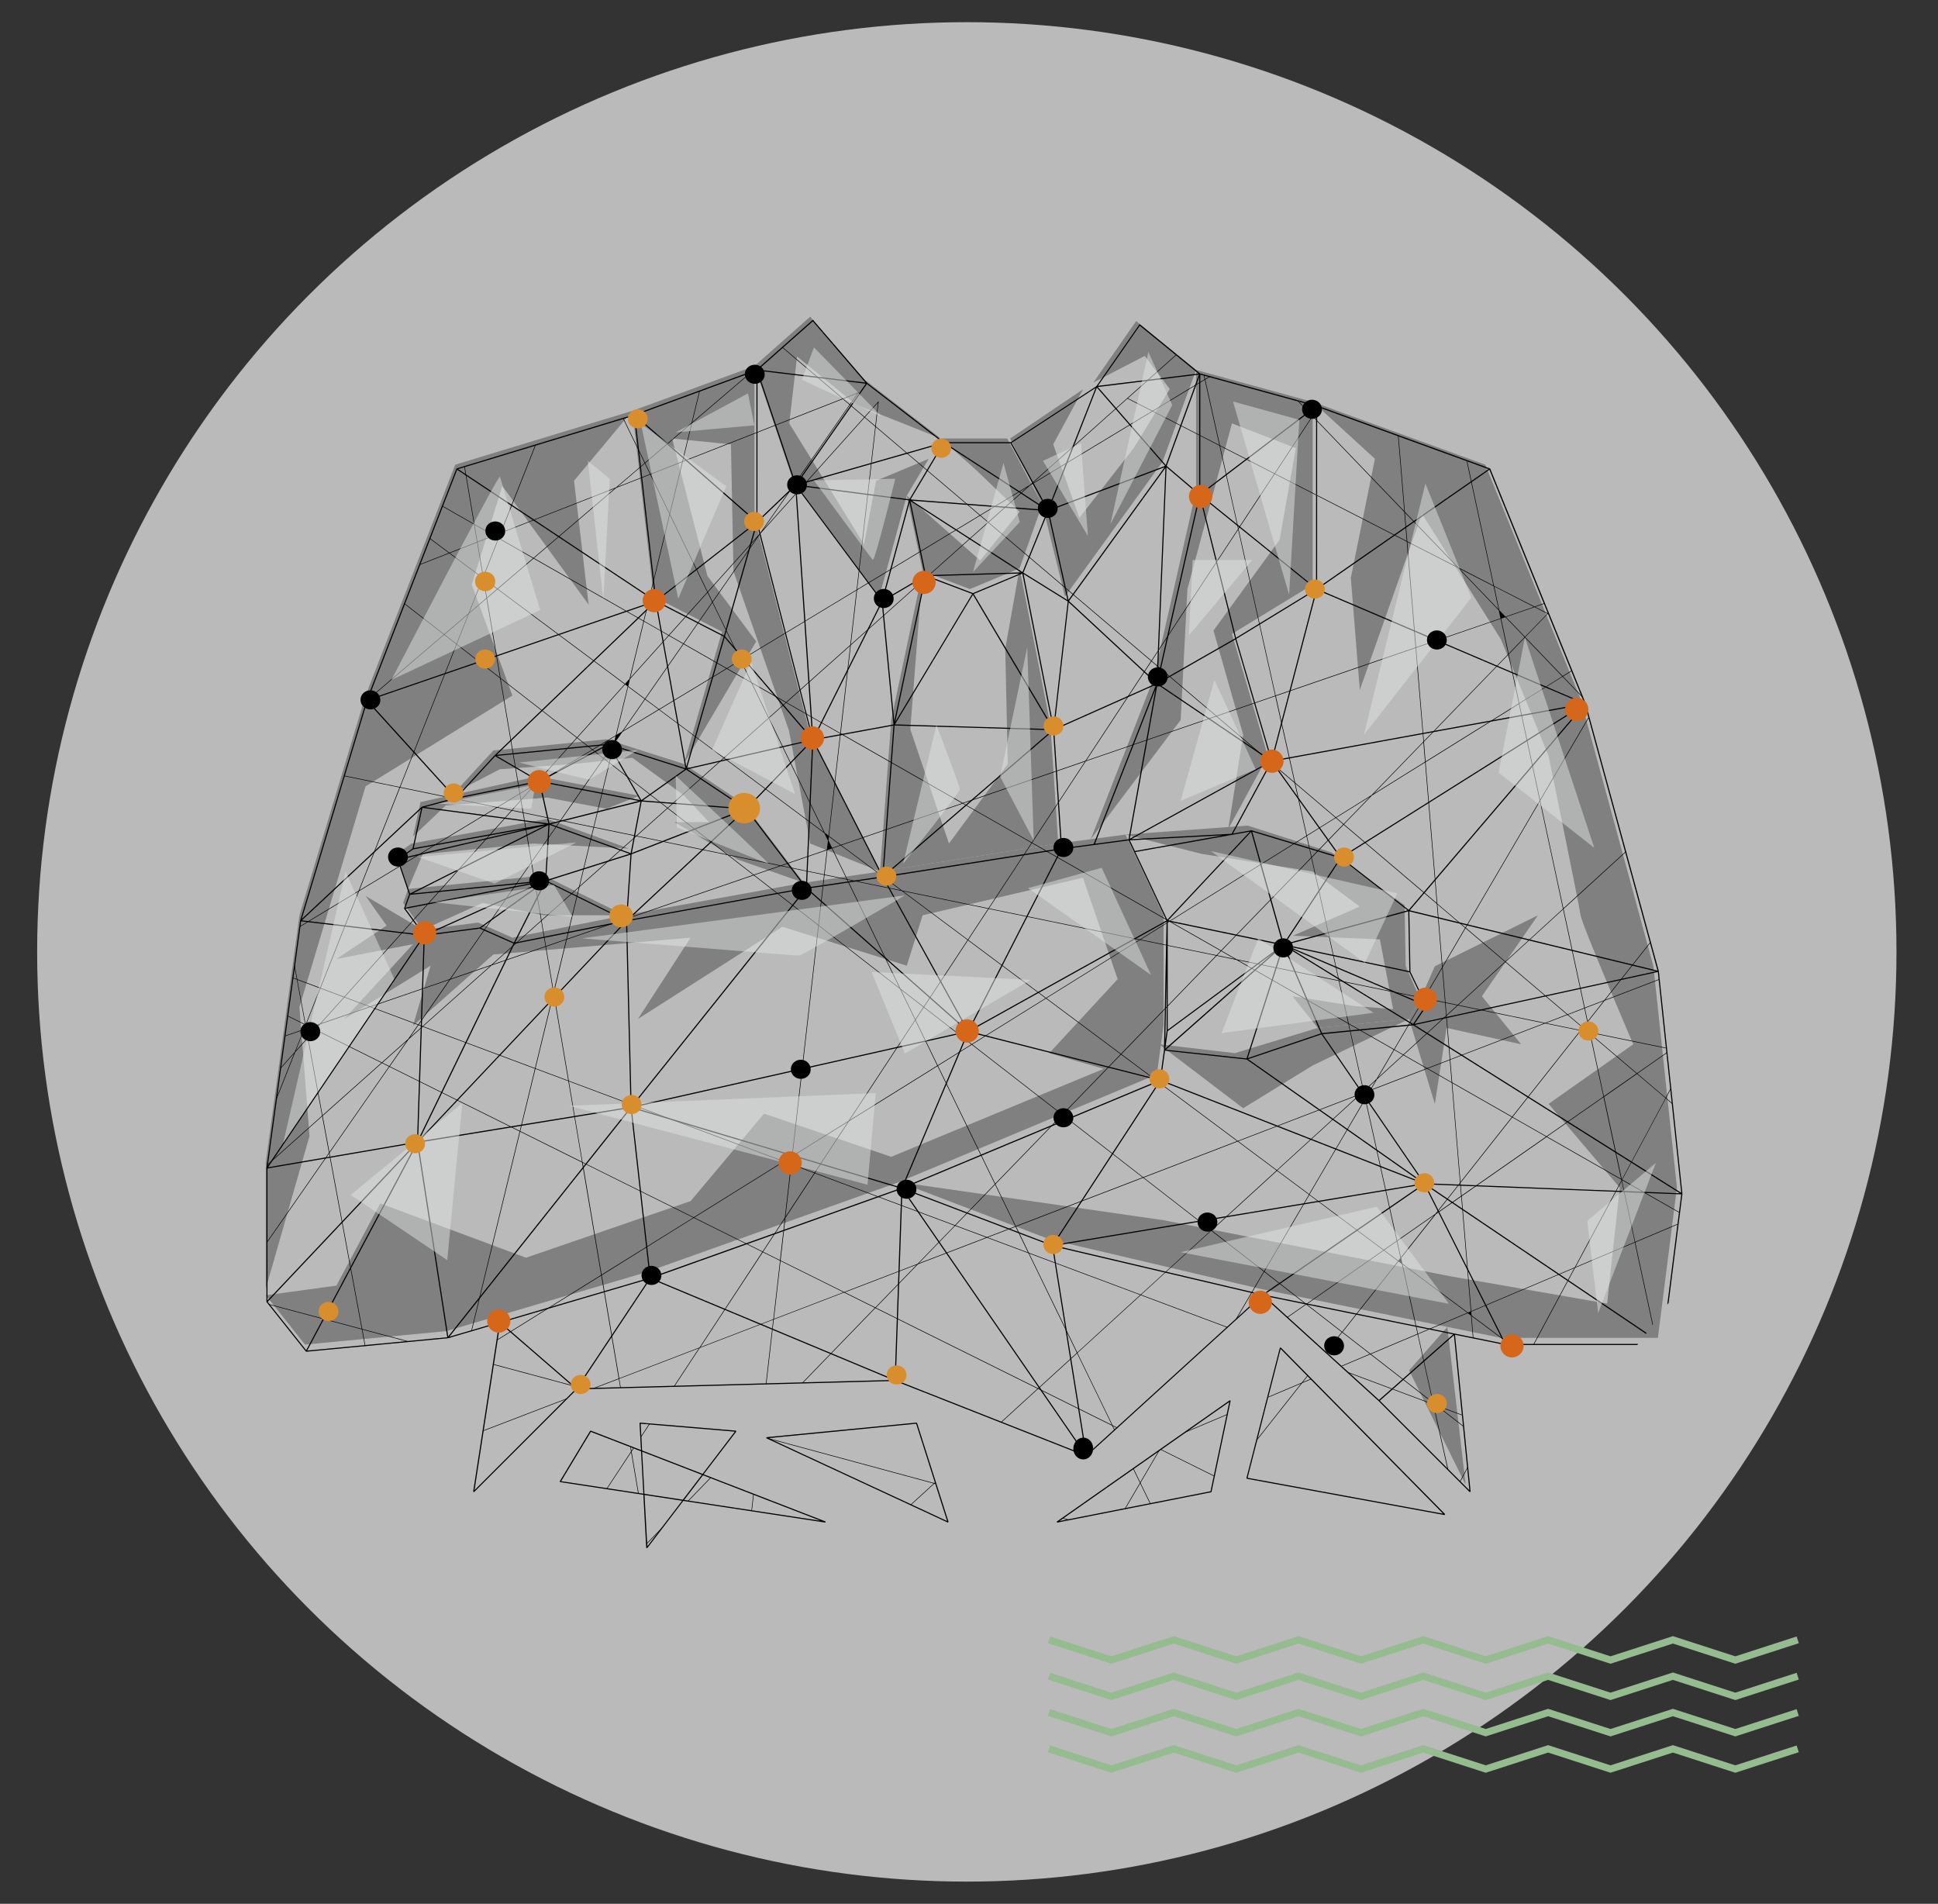
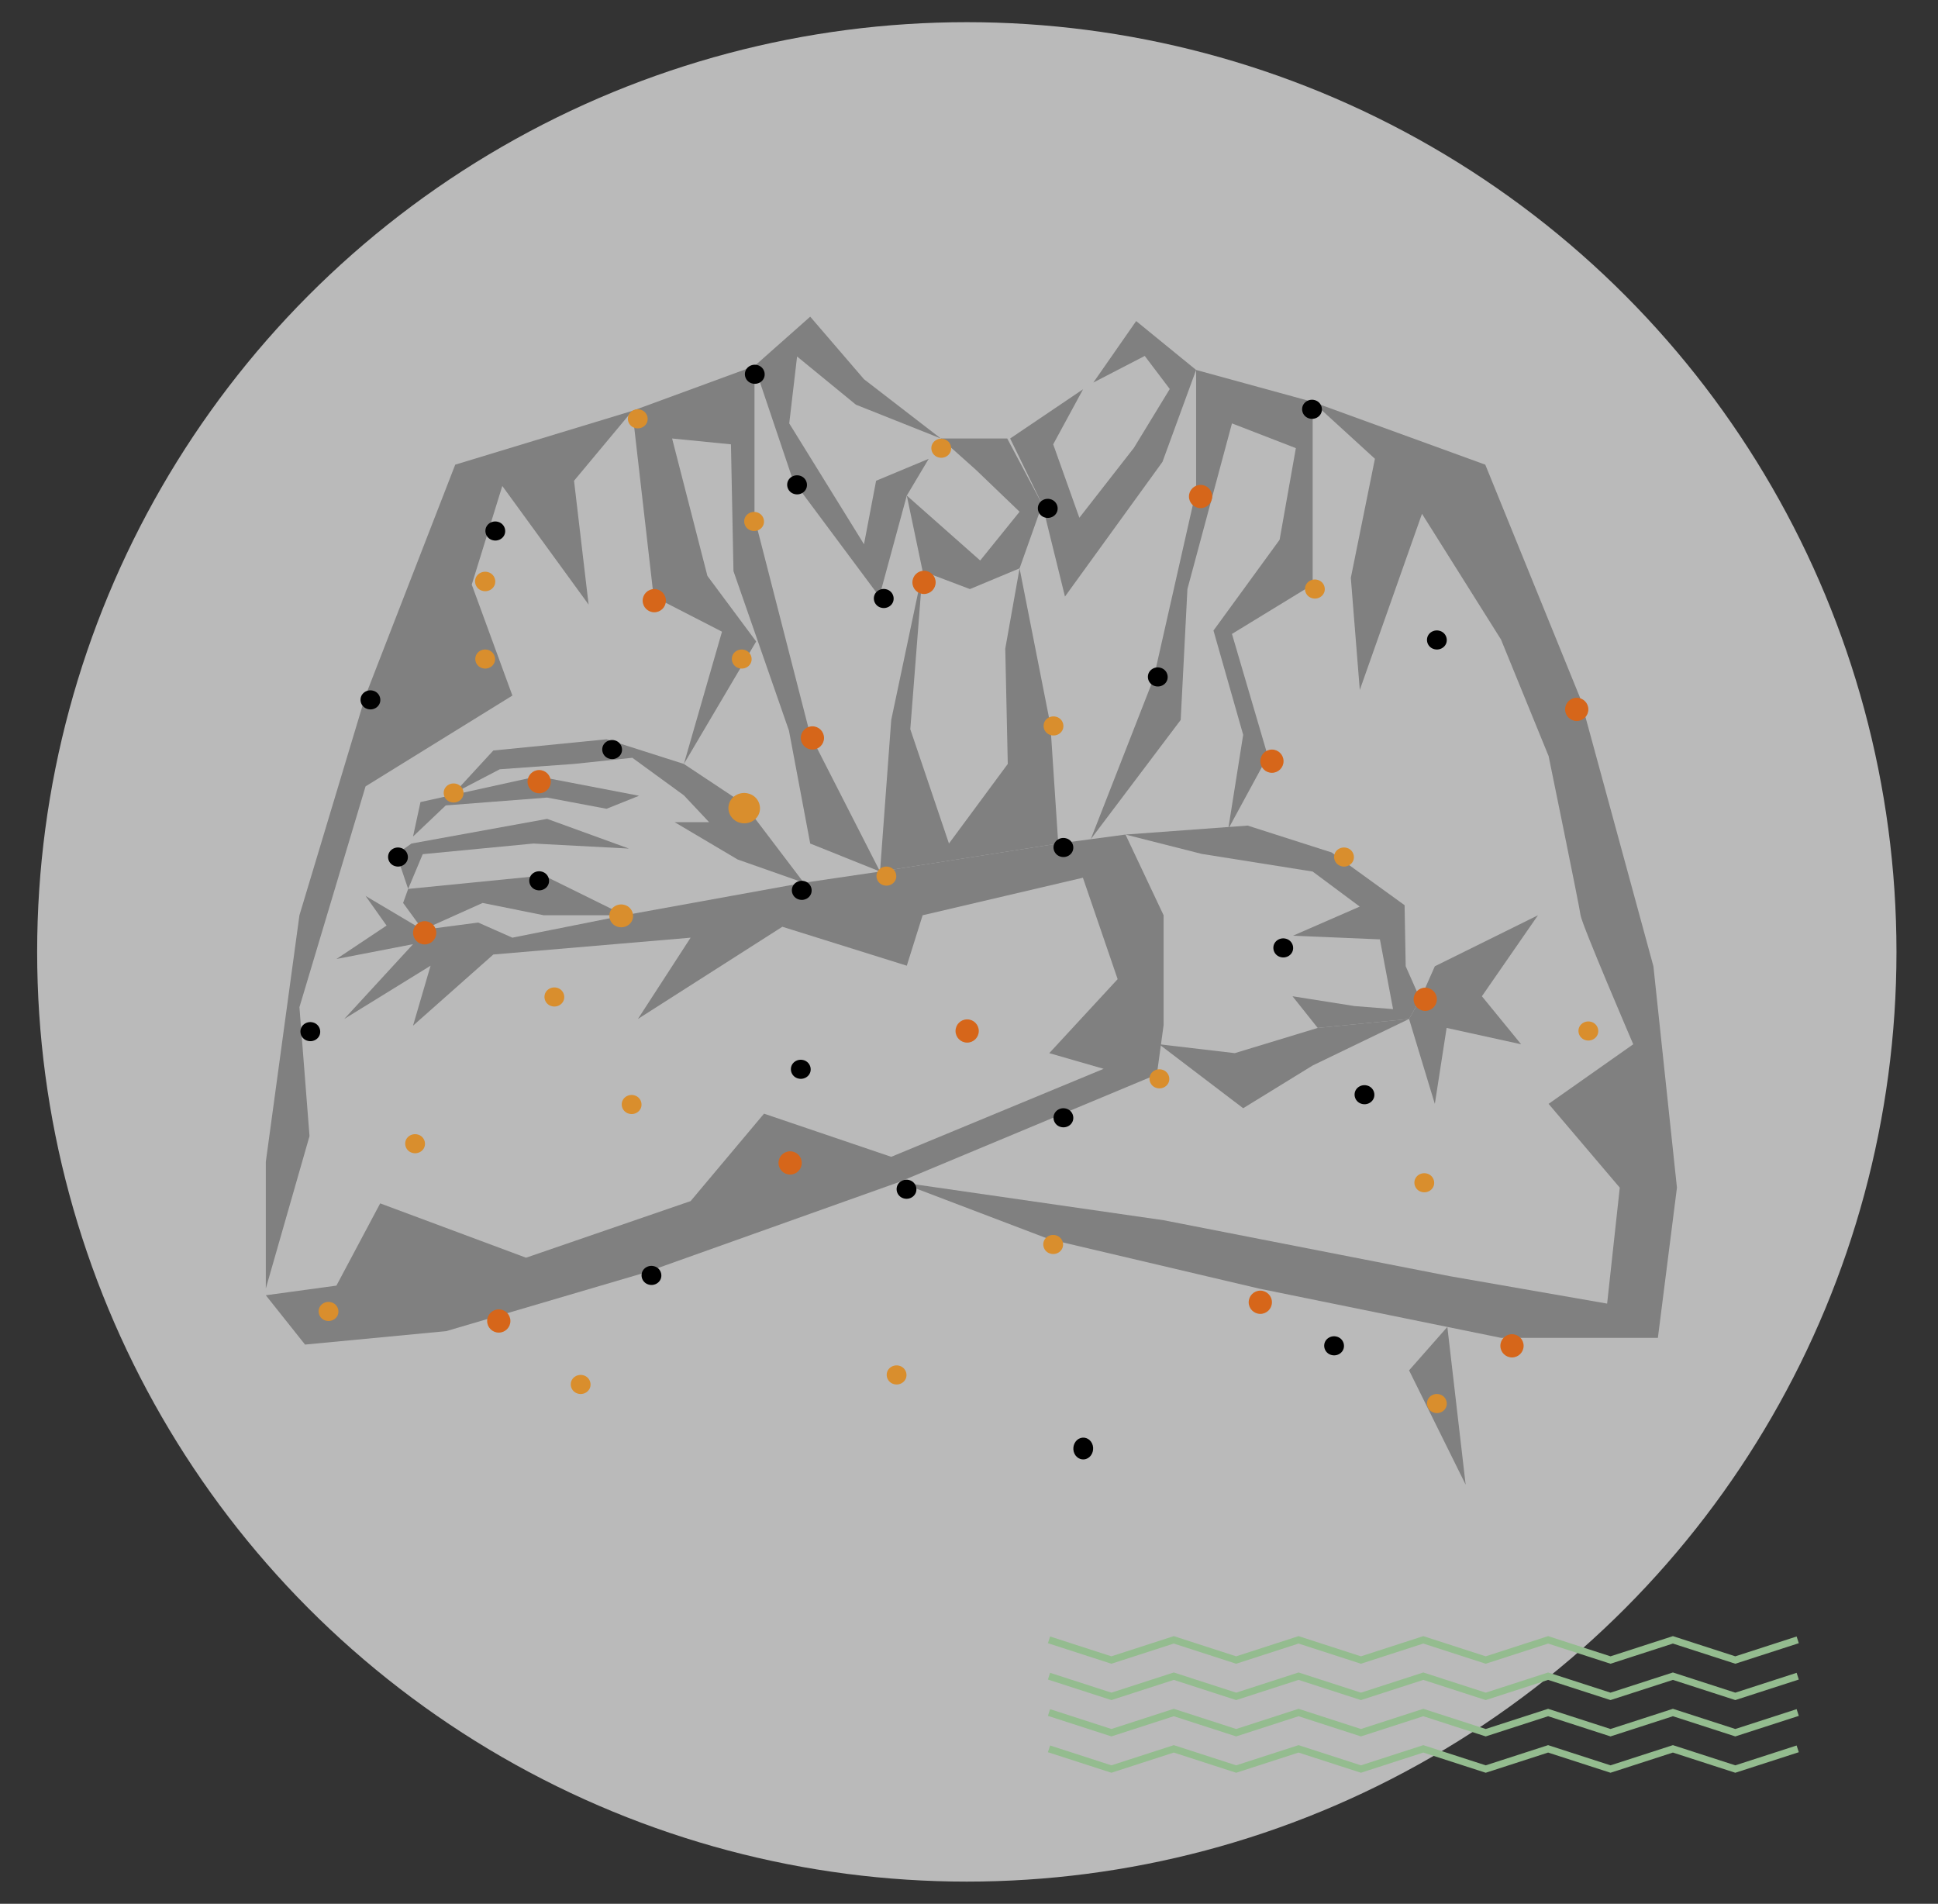
<svg xmlns="http://www.w3.org/2000/svg" viewBox="0 0 2523.9 2479.19">
  <rect x="0" y="0" width="2523.9" height="2479.19" fill="#333333" stroke="none" />
  <defs>
    <style>.cls-1{fill:none;}.cls-2,.cls-3{isolation:isolate;}.cls-3{fill:#ebebeb;opacity:0.73;}.cls-4{fill:#94bc8f;}.cls-5,.cls-8{mix-blend-mode:color-dodge;}.cls-6{fill:gray;}.cls-7{clip-path:url(#clip-path);}.cls-8{fill:#e0e2e2;opacity:0.5;}.cls-9{fill:#d6661a;}.cls-10{fill:#d98e2d;}</style>
    <clipPath id="clip-path">
-       <circle class="cls-1" cx="1180.57" cy="1003.2" r="1210.72" />
-     </clipPath>
+       </clipPath>
  </defs>
  <g class="cls-2">
    <g id="_ÎÓÈ_1" data-name=" ÎÓÈ 1">
      <circle class="cls-3" cx="1259.1" cy="1239.6" r="1210.72" />
      <polygon class="cls-4" points="2097.4 2166.6 2016.14 2140.31 1934.88 2166.6 1853.62 2140.31 1772.38 2166.6 1691.13 2140.31 1609.89 2166.6 1528.64 2140.31 1447.39 2166.6 1364.73 2139.85 1367.56 2131.11 1447.39 2156.94 1528.64 2130.65 1609.89 2156.94 1691.13 2130.65 1772.38 2156.94 1853.62 2130.65 1934.88 2156.94 2016.14 2130.65 2097.4 2156.94 2178.66 2130.65 2259.93 2156.94 2339.79 2131.11 2342.62 2139.85 2259.93 2166.6 2178.66 2140.31 2097.4 2166.6" />
      <polygon class="cls-4" points="2097.4 2213.92 2016.14 2187.63 1934.88 2213.92 1853.62 2187.63 1772.38 2213.92 1691.13 2187.63 1609.89 2213.92 1528.64 2187.63 1447.39 2213.92 1364.73 2187.17 1367.56 2178.42 1447.39 2204.26 1528.64 2177.97 1609.89 2204.26 1691.13 2177.97 1772.38 2204.26 1853.62 2177.97 1934.88 2204.26 2016.14 2177.97 2097.4 2204.26 2178.66 2177.97 2259.93 2204.26 2339.79 2178.42 2342.62 2187.17 2259.93 2213.92 2178.66 2187.63 2097.4 2213.92" />
      <polygon class="cls-4" points="2097.4 2261.24 2016.14 2234.95 1934.88 2261.24 1853.62 2234.95 1772.38 2261.24 1691.13 2234.95 1609.89 2261.24 1528.64 2234.95 1447.39 2261.24 1364.73 2234.49 1367.56 2225.74 1447.39 2251.58 1528.64 2225.29 1609.89 2251.58 1691.13 2225.29 1772.38 2251.58 1853.62 2225.29 1934.88 2251.58 2016.14 2225.29 2097.4 2251.58 2178.66 2225.29 2259.93 2251.58 2339.79 2225.74 2342.62 2234.49 2259.93 2261.24 2178.66 2234.95 2097.4 2261.24" />
      <polygon class="cls-4" points="2097.4 2308.56 2016.14 2282.27 1934.88 2308.56 1853.62 2282.27 1772.38 2308.56 1691.13 2282.27 1609.89 2308.56 1528.64 2282.27 1447.39 2308.56 1364.73 2281.81 1367.56 2273.06 1447.39 2298.9 1528.64 2272.61 1609.89 2298.9 1691.13 2272.61 1772.38 2298.9 1853.62 2272.61 1934.88 2298.9 2016.14 2272.61 2097.4 2298.9 2178.66 2272.61 2259.93 2298.9 2339.79 2273.06 2342.62 2281.81 2259.93 2308.56 2178.66 2282.27 2097.4 2308.56" />
      <g class="cls-5">
        <polygon class="cls-6" points="1423.92 498.14 1479.66 418.1 1557.71 481.76 1513.92 601.46 1386.93 776.85 1357.37 656.98 1315.55 571.03 1410.52 506.9 1371.6 578.63 1405.67 674.26 1476.7 583.21 1523.41 506.58 1490.82 463.52 1423.92 498.14" />
        <polygon class="cls-6" points="1225.25 571.03 1125.2 493.85 1055.16 412.38 982.59 476.66 1032.95 626.06 1145.21 776.85 1180.94 645.36 1209.49 597.48 1140.97 626.06 1125.2 708.75 1027.84 551.36 1038.06 464.25 1114.69 527.01 1225.25 571.03" />
        <polygon class="cls-6" points="1311.75 571.03 1225.25 571.03 1270.8 611.68 1327.81 666.42 1276.53 729.91 1180.94 645.36 1201.55 743.78 1263.14 767.13 1327.81 740.13 1357.37 656.98 1311.75 571.03" />
        <polygon class="cls-6" points="1378.17 1098.48 1367.95 943.76 1327.81 740.13 1309.18 844.72 1312.44 994.85 1235.85 1098.48 1185.49 949.6 1201.55 743.78 1160.67 937.55 1146.08 1134.97 1378.17 1098.48" />
        <polygon class="cls-6" points="1599.55 1079.63 1651.13 984.63 1604.42 825.52 1709.52 761.3 1709.52 523.37 1557.71 481.76 1557.72 638.68 1502.24 883.91 1420.52 1092.84 1537.64 937.55 1546.4 767.13 1604.42 551.36 1687.63 583.58 1666.46 702.91 1580.34 821.14 1619.02 956.9 1599.55 1079.63" />
        <polygon class="cls-6" points="1046.82 1149.58 968.72 1046.67 890.63 994.85 789.91 962.73 642.48 977.33 591.39 1032.79 650.88 1001.78 747.21 994.85 823.49 986.82 890.63 1035.72 923.47 1070.66 878.59 1070.66 960.7 1119.29 1046.82 1149.58" />
        <polygon class="cls-6" points="832.24 1036.27 700.14 1010.9 547.6 1044.48 537.9 1089.36 580.55 1048.85 712.55 1038.64 789.91 1053.24 832.24 1036.27" />
        <polygon class="cls-6" points="819.11 1105.06 712.55 1066.37 535.92 1098.49 516.22 1112.35 531.54 1157.6 550.53 1112.35 694.67 1098.49 819.11 1105.06" />
        <polygon class="cls-6" points="813.27 1191.91 708.17 1140.09 531.54 1157.6 524.98 1175.85 550.53 1210.88 628.53 1175.85 708.17 1191.9 813.27 1191.91" />
        <polygon class="cls-6" points="1146.08 1134.97 1055.16 956.9 982.59 674.26 982.59 476.66 823.49 535.04 851.22 776.85 940.27 822.6 890.63 994.85 984.78 835.38 921.28 749.98 875.3 571.03 951.94 578.63 955.22 743.78 1027.48 951.42 1055.16 1098.49 1146.08 1134.97" />
        <polygon class="cls-6" points="1465.76 1086.81 1624.87 1075.13 1734.34 1110.16 1829.22 1178.77 1830.67 1258.32 1849.65 1301.18 1835.06 1326.93 1716.09 1338.61 1683.25 1297.37 1763.93 1310.14 1814.2 1314.11 1797.1 1223.29 1683.8 1218.55 1770.83 1180.6 1709.52 1134.98 1565.02 1111.99 1465.76 1086.81" />
        <polygon class="cls-6" points="1506.62 1399.18 1515.38 1334.96 1515.38 1191.9 1465.76 1086.81 1378.17 1098.48 1146.08 1134.97 1046.82 1149.58 813.27 1191.91 667.3 1221.1 622.77 1201.39 550.53 1210.88 476.08 1166.73 503.43 1205.32 438.13 1248.84 537.9 1229.56 448.34 1326.93 560.74 1257.59 537.9 1335.69 642.48 1243 899.39 1221.1 830.78 1326.93 1018.88 1206.87 1180.94 1257.59 1201.55 1191.91 1410.29 1143.01 1455.53 1275.11 1366.49 1371.45 1437.29 1391.88 1160.67 1506.47 994.99 1450.27 899.39 1564.13 685.07 1637.84 495.13 1567.09 438.13 1674.18 346.17 1686.75 397.25 1750.97 581.17 1733.46 840.27 1657.17 1170.89 1539.32 1506.62 1399.18" />
        <polygon class="cls-6" points="823.49 535.04 592.85 605.11 476.08 905.8 389.96 1191.9 346.17 1513.03 346.17 1677.99 403.09 1479.47 389.96 1311.6 476.08 1024.04 667.3 905.8 614.38 761.3 654.16 632.84 766.55 787.3 747.58 626.06 823.49 535.04" />
        <path class="cls-6" d="M1709.52,523.37l224.8,81.74,124.06,305.08,94.89,348.13,30.65,288.29-24.82,195.6H1954.74L1639.46,1678l-273-64.23-195.6-74.44,344.49,49.7,373,72.91L2093,1697.62l16.47-151-92.7-109.11L2127,1359.9s-67.14-156.32-68.6-168-41.61-207.28-41.61-207.28l-62-151.81-102.9-163.74-81,229.43-11.68-146,31.38-155.06Z" />
        <path class="cls-6" d="M1835.06,1326.93s33.57,110.94,33.57,110.57,15.32-98.89,15.32-98.89L1981,1359.9l-51.09-62.53,73-105.46-134.29,66.41-19,42.86Z" />
        <polygon class="cls-6" points="1509.54 1359.9 1608.07 1371.45 1716.09 1338.61 1835.06 1326.93 1709.52 1387.51 1619.02 1443.19 1509.54 1359.9" />
        <polygon class="cls-6" points="1884.92 1727.98 1908.76 1933.43 1835.06 1784.54 1884.92 1727.98" />
      </g>
      <g class="cls-7">
        <path d="M1217.4,1931.54l.87-.79-.24-.76-1.45,1.32c-72.11-19.53-145.29-39.34-218.08-59h0l-.25,0,3.44,1.59,0,0c71.53,19.33,143.41,38.78,214.25,58l-30.14,27.53.7.33,30.26-27.63c.71.19,1.41.39,2.13.57l-.26-.83Z" />
        <polygon points="841.68 2003.34 842.03 2009.58 842.03 2009.61 842.09 2009.96 842.04 2010.01 842.1 2010.97 842.23 2010.84 842.93 2015.01 843.53 2014.24 842.84 2010.21 860.53 1991.95 860.54 1991.92 864.2 1987.15 842.7 2009.33 841.68 2003.34" />
        <polygon points="978.54 1967.37 979.24 1967.48 981.69 1945.97 981.01 1945.71 978.54 1967.37" />
        <polygon points="825.66 1885.62 824.97 1885.35 822.37 1889.32 821.46 1884 821.46 1883.99 820.69 1883.7 821.79 1890.19 789.95 1938.61 790.72 1938.72 821.96 1891.24 831.05 1944.88 831.81 1945 822.55 1890.35 825.66 1885.62" />
        <path d="M642.45,1777.12c38,10.19,76.9,20.66,116.48,31.33l2.64-.07c-40.46-10.88-80.24-21.59-119-32Z" />
        <polygon points="629.1 1863.67 737.46 1822.08 738.7 1820.85 629.23 1862.85 629.1 1863.67" />
        <polygon points="845.42 1854.28 834.52 1870.86 834.59 1872.07 846.24 1854.35 845.42 1854.28" />
        <polygon points="895.6 1954.73 896.47 1954.86 925.97 1924.42 925.24 1924.13 895.6 1954.73" />
        <polygon points="1901.15 1929.25 1901.68 1929.78 1911.39 1911.65 1911.27 1910.38 1901.15 1929.25" />
        <polygon points="1696.72 1799.96 1703.33 1791.59 1702.83 1791.08 1695.35 1800.54 1651.06 1819.25 1650.83 1820.13 1694.41 1801.71 1636.93 1874.39 1636.92 1874.4 1636.49 1876.11 1695.79 1801.13 1707.74 1796.08 1707.21 1795.54 1696.72 1799.96" />
        <polygon points="1878.36 1971.73 1879.11 1971.87 1879.81 1970.55 1879.28 1970.02 1878.36 1971.73" />
        <path d="M2187.23,1579.46l.11-.76-74.57-42.58,56.65-105.65,8.56,7.26-.12-1-8.1-6.88,6.15-11.46-.13-1.27-6.58,12.26-36.81-31.29,38.52-26.85-.08-.82-39,27.2-60.64-51.54-.26-1.2,99.37,20.45-.09-.75-99.45-20.47-2.88-13.38,21.87-27.64,71.06-27.28-.09-.73-70.1,26.9,58.83-74.38-.24-.86-59.91,75.75-25.39,9.74-27.64-128.54,81-74-.21-.78-81,73.94-30.15-140.18,63.43-108.26-.26-1-63.39,108.19-27-125.33,56.26-35,26.24,27.32-.73-1.79-24.89-25.91,11.46-7.14-.27-.68-11.7,7.28-48.68-50.64,29.29-30.24,1.45.74-.42-1-.49-.25.28-.29-.3-.73-.66.67-16.15-8.26,12-4.15-.28-.66-12.65,4.35-52.8-27-35-162.86-.79-.29,35,162.72L1899.3,739l-69.74-72.56-8.21-99-.73-.27,8.17,98.46-119-123.81,7.93-12.05-.69-.26-7.75,11.78-18.41-19.16-1.36-.36,19.37,20.13-49,74.47L1588.76,580l-19.1-85.72,6-3.65-1-.26-5.24,3.17-1.09-4.92-.8-.21,1.23,5.53L1500.92,535l-32-16.38,63.21-56.35-.56-.46-63.34,56.45-.58.52L1340.94,631.68l-64.51,39L1140.58,555.24l3.63-31.76.14-1.24-.83.92-17.6,19.62-18.67-15.88,10.52-15.1.73-1.06-1.21.47-19.51,7.65-78.49-66.69-.53.48,78.26,66.5-207.7,81.43,12-49.64,78.21-66.81-1.92.71-76,64.9,9.86-40.64-.79.3-10,41.13L840,602.44l-28-57.7-.7.22,28.16,58-37.29,31.84-149.4,58.57L697.87,579.4l-.88.27-45.19,114-8.54,3.36L618,682.6l-12.72-75.06-.7.21,12.62,74.39-40.88-23.35-.26.68L617.32,683l3.83,22.68-35.92,14.07-25.29-18.87-.28.7,24.79,18.48-37.7,14.78-.35.9,38.72-15.17,43.23,32.24-18.16,45.84L578.43,825.8l-51.47-40-.27.7,51.18,39.76-99.68,85.13-.29.74-.18.6,100.73-86L594.22,839l-73.67,185.88L448.45,1010l-.21.69,72,14.83L467,1160l-76.4,46.19-.12.9,76.08-46-49.62,125.2-29.79-11.13-3.44-18.49-.31,2.26,3,15.93-4.88-1.82-.09.73,5.13,1.92,10.8,58.17-22.6-11.22-.1.73,22.88,11.36.06.43-2,5.18-24.35,8.37-.12.78,24.12-8.28-11.36,28.69-18.33,20.43-.16,1.24L383,1371.86l-22.91,57.82-.4,3,24.7-62.34,16.3-18.17,18.73,100.75-71.14,63.39-.15,1.1,71.43-63.68,8.83,47.49-80.76,116v1.27l80.95-116.33L471,1730.41c-42.68-11.39-83.19-22.18-121-32.23l.75.93c37.65,10,78,20.76,120.42,32.09l3.92,21.17.72-.07-3.89-20.89,58.59,15.68,2.09-.2q-31.07-8.31-60.82-16.26l-42.61-229.27,78-112.11,169.53,84.18-63,259.68.79-.23,62.9-259.12L758,1513.82l24.82,146.48-135.4,84.33-.15.94L783,1661.08l22.7,134-33.84,13L774,1808l31.82-12.19,1.92,11.31h.72l-2-11.57,103.76-39.81-32.61,49.54.87,0,32.88-50,95.55-36.68-9.53,83.5h.73l9.56-83.77,91.52-35.13,40.1,19.91-94.68,97.76,1,0,94.36-97.39,211.22,104.88-47.73,43.6.74.28,47.67-43.54,96.47,47.9,2.84,5.85.56-.51-2.35-4.83,5,2.47.55-.52-6-3-45.75-94.18,82.38-75.22L1598,1728.72l.6-.54-112.5-42.07,91.29-83.38,68.37,53.11-36.93,63,1.81-1.63,35.7-60.92,54.14,42.06-24.29,16.94.53.5,24.35-17,46.28,35.94-20.78,26.3.53.48,20.82-26.33,36,27.92L1746.34,1779l.57.53,37.62-15.89,81.39,63.23.3,1.39-111.63-41.75,1.45,1.32,110.37,41.26,18.77,84.21,1,1-18.92-84.86,3.76,1.41,35.09,27.26-.1-1-32.74-25.44,31.38,11.73-.07-.8-33.21-12.41-4.75-3.68-19.87-89.1,64.7-27.35,4.29,3.21,2.41,29,.72.14-2.37-28.54,49.66,37h1.2l-50.93-38-.4-4.75,134.17-56.71-53.34,99.47h.82l53.59-99.92,77.73-32.86,28.55,132.78h.73l-28.61-133,55.74-23.56.11-.82-56,23.66-17.19-80,.15-.3Zm-56-181.46-42.48,29.63-17.29-80.43Zm-20.07,137.17-96.43-55.05,73.55-51.29Zm-23-107.1L2014,1479.74l-44.09-25.18,88.77-112.23,9.22,1.89,2.61,2.22ZM993.15,1629.76l-89-44.19,116.68-72.66,9.2,3.44-7.93,69.36Zm28.81-42.48-6.15,53.73-22-10.93ZM647.89,767.43,813.51,891l-62.09,69.21-99.53-77.32L634.31,779Zm-13.73,10.78-4.07-24.05L647.3,767ZM872.31,670.67,921.1,771.08,870.91,827,838.8,808.69Zm-.23-2.1-24.66-50.79,40.89-16Zm1019.15,741-2.45-29.42,123.54-47.41,45.58,9.37-88.61,112Zm77.62,45.15L1902,1539.29l-10.69-128.82ZM711,1232l-5.61-33,48.36-43.09-16.27,67Zm26.28-8.27L721,1290.93l-9.86-58.18Zm-56.52-165.9-13.55-2.8,11-12.25Zm-3.37-24.22L695.11,1023l-16.39,18.27Zm1.43,8.48,18.34-20.44,74.36-44.94,14.15,11L729.87,1068,681.56,1058Zm1070.46,31.36-41.12,42.43-6.07-27.3,37.51-23.36Zm-9-8.63,43.86-27.31L1749.82,1073Zm-32.66,51.68-117.41,121.2-66.52-38L1701.48,1089Zm-5.66-28.66-15-67.42,52.14,44.32Zm-.64.4L1523,1199.35l-178.67-102,69.72-106L1584,933l102,86.69ZM1172.7,1287.45l-68.85-141.74,70.58,14.53,85.62,63.86-57.12,86.82Zm29.83,24.08-10.42,15.85-18.69-38.48ZM858.22,924.34l84,62.66-72.78,64.87L794,993.27l6-24.9,10.65-15.29ZM811.7,951.63l28.39-40.81,17.52,13Zm-18.32,41.16-6.7-5.21L798.92,970Zm6-24.72-13.27,19.08-13.9-10.81,29.48-17.83Zm-13.11,20.09,6.92,5.39L773,1076.83l-42.34-8.71Zm-13.47,89.38-18.72,77.13-48.8,43.48-12.76-75.28,37.67-54.1Zm.7.14,54.4,11.21L755,1153.82Zm.17-.69,20.14-83,75.08,58.33-40.33,35.93Zm95.79-24.19,76.92,59.75-116.95-24.08Zm.54-.49,72.8-64.86L1073.57,1085l4.67,9.62-1.35,11.77L1016.76,1127,948,1112.88ZM943.35,987,1001,935.59l71.88,148Zm140.28,117.12-4.66-9.59.58-5,14.71,11Zm11.32-3.14,78.14,58.29-69.63-14.34L1084,1104.72Zm-11.68,4,19.31,39.76-28.67-5.91,3.64-31.88Zm-6.46,2.22-3.6,31.49-55.08-11.34Zm-3,32.35,29.14,6,68.47,140.93-105.07-81.61Zm102.28,21.07,110.74,22.8-26.4,40.11Zm84.53,63.94,101,75.33-96,59.76-62.13-48.27Zm.38-.6,26.59-40.38,196,40.34-121.32,75.56Zm27-41,55.9-85,178.36,101.85-37.84,23.57Zm55.67-85.92-89.07-50.86,158.3-54.36Zm-.4.59-56,85.17-112.53-23.17-79-58.9,158-54.25Zm-248.21,2.57-15.44-11.51,15.18-132.93L1252.89,1046Zm-.85-145.6-69.79-39.86,82.78-73.76Zm-.08.78L1079,1088.13l-4.86-3.61-72.58-149.43,22.33-19.89Zm-92.93-20.9-21.61-44.5,43.61,24.9Zm-.56.5-57.9,51.59-83.88-62.57,87.6-53,32,18.3ZM858.27,923.49l-17.76-13.26,49.67-71.37,55.58,31.73ZM839.93,909.8l-21.72-16.21,2.23-9.27,50.61-56.4,18.5,10.58Zm-.41.59L810.2,952.54,802.8,957,818,894.35Zm-37.58,47.13L771.6,975.87,752,960.63l62.1-69.22,3.31,2.47Zm-31,18.75-72.09,43.58,52.66-58.69Zm-41.52,92.34-37,53.25-10.7-63.08Zm-24.76,130.1-64.81,57.76-52.92,18.17,105-150.93Zm.14.83,5.55,32.72-68.75,23.6Zm49.93-44.48,74.06-66,118.88,24.48,33.23,25.81-242.58,83.31Zm194.53-41.19,66.16,13.62-33.72,11.59Zm67.54,13.91,56.32,11.6-7.42,64.95-83.32-64.73Zm49.47,77.89,105.86,82.24,19.52,40.16L1105.1,1459.6l-73,45.49ZM1192,1328.83l28.6,58.84-114,71Zm.46-.71L1203.1,1312,1265,1360l-43.78,27.28Zm73.12,32.38L1383,1451.66l-86.91,89.7-74.52-153.42Zm.65-.4,96-59.78,97.15,72.46-75.91,78.37Zm96.64-60.2,121.71-75.8,99.06,20.4-123.78,127.76Zm122.59-76.34,37.53-23.38,66.69,38.08-5.45,5.64Zm104.86,15.06,17.86,10.21-23.12-4.76Zm.52-.53,117-120.73,35.5,159.28-132.87-27.36Zm152.63,39.33,12.21,54.8-143.24-81.79Zm.76.16,110,22.64-38.76,66.13-58.92-33.64Zm137.67,28.34,1.38,16.51-55.69,50.85-11.53-6.57,38.87-66.35Zm-26.58-6.2,22.84-39,3.68,44.43Zm28.61,22.1-1.3-15.75,15.14,3.12Zm14.71-12.46L2011,1332.51l-122.29,46.94-4.71-56.73Zm-71.6,64.42-32.55,29.73,21.21-36.19Zm-12-6.82-22.37,38.18-16.64,15.2-19.34-86.7Zm-23.59,40.28-7.21,12.29-7.74,3-.3-1.34Zm1.78-1.64,34.42-31.44,30.07,17.17-72.42,27.8Zm35-31.95,55.11-50.33,4.67,56.4L1858.63,1391Zm59.84,6.81,2.39,28.73-31-17.74Zm125.49-48.17,27.77-10.66L2061,1338.3l-2.55,3.24Zm-1.31-.25-113-23.28,61.18-55.86,80.25,68.2Zm-113.84-23.45-15.85-3.27-3.79-45.65,29.8-50.86,51.33,43.63Zm-19.75-50.16-6.69-80.72,36,30.63Zm-.63,1.07-23.47,40.06-110.51-22.76-35.67-160,41.47-42.81,121.35,103.11Zm-127.68-186.08,36.29-37.44,69.28-43.16L1871.12,1176Zm38.35-39.58,65-67.13,2.11,25.31ZM1854.43,966l109.89-113.45L1978,916,1856.55,991.6ZM1955,805.62l5.51-1.89,25,26-20.71,21.38Zm9.19,46.11L1854.34,965.07l-10.07-121.44,110-37.78Zm-110.47,114-67.49,69.66-46.49,28.95-53-45.07-25.16-112.9,182-62.52Zm-167.91,52.78-101-85.8,76-26.11Zm-101.59-86.35L1500,860.68,1612.5,689.74l48.18,216.17Zm-.79.28L1414.68,990.4l84.94-129.11Zm-169.83,58.31-159.77,54.88-158.87-90.72L1108,840.2l179-159.55,212,180.16ZM1107.35,839.86l-83.56,74.45-44.74-25.53-14.07-29,150.48-91ZM978,888.14l-30.79-17.57,17.2-10.39Zm-31.49-18-55.88-31.91,37.19-53.42,36.28,74.69Zm-24.52-99,64.32-71.68-58.39,83.9Zm5.46,12.9L890,837.91l-18.43-10.53,49.89-55.61Zm-57,43.46-49.6,55.3,17.83-73.44ZM819.8,884,814,890.45,648.45,767l46.39-39.63L838,809.05Zm-68.86,76.75-54.19,60.41-19.45,11.75-25.24-149Zm-72.84,81.19-11.66,13-18-3.71L676.77,1034Zm-11.41,13.78,14.24,2.93,10.86,64.07L585.78,1275,482,1310.67l-33-12.34ZM585.09,1276l-40.41,58.07-61.62-23Zm-104.15,35-62.64,21.51,30.18-33.65Zm1.06.39,62.26,23.29L531.53,1353l-34.26,30.53L411,1340.69l6.32-7ZM545,1335l4.8,1.79L533.83,1351Zm.43-.61,40.86-58.72,52.22-17.94-88.11,78.52Zm94.84-77.26L710.47,1233l10.11,59.71L696.73,1391l-145.62-54.45Zm80.66,37.39L740,1407.12l-42.55-15.91Zm.43-1.77,16.81-69.25,243.45-83.59,84,65.28-34.32,300.42-10.5,6.53-280-104.7Zm309.88,213.76-1,9.14-8.51-3.18Zm-.44,10.13,29.56,11.05L1023,1584.37Zm.08-.73L1032,1506l72.2-45-43.43,66Zm74.78-55.75,115.3-71.81,74.6,153.59-51.85,53.54-182.25-68.14Zm138.23,136.15,40.47,15.14-87.78,33.69Zm.55-.56,51.46-53.13,26.36,54.28L1285.33,1611Zm78.13,1.81L1338.8,1631l-52.46-19.6Zm-26.14-55.48,87.12-89.94L1488,1533.25l-165.09,63.36Zm87.63-90.46,75.92-78.37L1611.1,1486l-122.34,47Zm76.43-78.9,124-128,25.7,5.29,145.73,83.21,19.55,87.74-3.82,3.46-159.72,61.31Zm309.75,53-107.32,98-50.29-37.52Zm1.83-.71,4-1.53,1.63,7.35L1704.86,1555l-41.4-30.89Zm5.86,6.84,41,184L1802,1627.54l-96.61-72.07Zm41.18,184.72,4.78,21.51-2.83,3.6L1802.65,1628Zm.63-.44,48-33.48-43.29,54.72Zm-.18-.76-41.1-184.42,6.35-10.82,73.79-28.34,32,18.26,10.79,130.08-32.08,40.57Zm81.91-74.2,1.33,16.16-31.47,22Zm.65-.83,67.39-85.21,43.91,25.06-109.93,76.66ZM2070,1343.92l-1.74-.36-6.31-5.36,5.36-6.78Zm18.43-40.36-20.73,26.22-3.64-16.86Zm-21.32,27-5.71,7.22-19.29-16.4,21.27-8.16Zm-3.87-18.06-21.75,8.35-80.5-68.4,74.66-68.19Zm-27.76-129-75,68.53L1909,1208.18l96.45-164.58Zm-30.3-140.87-96.78,165.17-36.5-31-15.29-184.3,121.51-75.68Zm29.33-161.79-55.9,34.81-13.69-63.63,21-21.7Zm-19.43-81.62L1986,829.21l-24.75-25.74,37.29-12.81Zm-17.45-8.92-37,12.68-8.1-8.44L1946,763.74Zm-52.5-26.89,6.49,30.15-50.79-52.85Zm6.78,31.49,2.22,10.33L1844.21,842.9l-11.38-137.1,66,33.82ZM1897.35,738,1832.76,705l-3.1-37.35Zm-188-195.56,119.48,124.32,3.14,37.78-171.49-87.84Zm-49.26,74.86,171.95,88.09,11.43,137.71-182.16,62.55L1613,688.9Zm-.64-.33-46.66,70.93L1589,580.87ZM1569,494.64l18.92,84.9-86.26-44.18Zm-100.65,24.45,31.84,16.31-155.91,94.26Zm-127,113.18L1501,535.78l87.18,44.68,24.15,108.3L1499.46,860.21l-211.85-180Zm-3.35,2-51,45.41-10-8.54Zm-51.51,45.9L1108.15,839.14l8.08-70.78,160.13-96.8Zm-10.72-9.11-159.46,96.39,24.15-211.38ZM1143.38,524.39l-3.46,30.28-13.45-11.43ZM1126,543.77l13.83,11.76-24.26,212.4-150.9,91.22-36.43-75,61.92-89Zm-.54-.46-132,147.1,113.36-162.92Zm-8.89-31-9.87,14.17-8.3-7.06Zm-18.93,7.41,8.66,7.35L989.59,694.74l-68,75.77-49-100.94,16.54-68.15Zm-197.19,32-11.92,49.17L847.1,617.13l-6.81-14Zm-60.71,51.87,6.71,13.8L804.15,634Zm-37.25,31.8L846.74,618l25.09,51.62L838.16,808.33,695.43,726.82ZM652.35,694.25l148.1-58.06L694.77,726.45l-45-25.69Zm41.83,32.69-46.32,39.57-18-13.39-.25-1.59,19.86-50.1Zm-45.3-25.87-19.46,49.1-7.47-44,21.26-8.33ZM618.12,683.5l24.28,13.87-20.56,8.07Zm-32.21,36.79,35.37-13.86,7.62,45-.27.71Zm43,33,.31.23,4.27,25.22-22.17,19Zm-18.16,45.82,22.87-19.54,17.4,102.64-56-43.48ZM579,826.26l30.62-26.16-15.14,38.18Zm15.79,13.17,56.43,43.84,25.41,150L647.36,1051l-126.1-26ZM521,1025.68l125.47,25.84L468,1159.41Zm-53.44,134.83L647.5,1051.74l18.39,3.78L448.28,1298.06l-30.68-11.47Zm-50.24,126.74,30.44,11.38L416.89,1333l-12.61,4.34-5.69-2.84ZM387.27,1276l29.38,11-18.6,47Zm-2.11,92.4L396,1341l2.42-.83,2.07,11.15Zm14-28.52,5.09-1.75,5.59,2.77-8.69,9.69Zm2.15,11.59,9.19-10.23,86.2,42.8L420,1452.35ZM429,1500.38l-8.77-47.21,77.18-68.78,9.14,4.54Zm78-112.05-9-4.46,31.82-28.34Zm169.94,84.38-169.29-84,24.47-35.18,18.45-16.43,146,54.6Zm.66.34,19.7-81.13,42.86,16,17.78,105Zm63.34-64.83L1020,1512.6l-116.58,72.6-144.76-71.87Zm18,106,143.89,71.45L783.51,1659.9Zm152.09,240.53-104.55,40.13-22.73-134.2L903.47,1586l89.28,44.34Zm96.12-36.89-95,36.45,81.34-123.61,22.33,11.09Zm.75-.28,8.62-75.46,81.94,40.7Zm8.71-76.2,6.32-55.41,38.19-58,182.1,68.09-48.17,49.71-95.67,36.73Zm123.35,61.23-39.71-19.72,93.63-35.93Zm211.94,105.24-211.27-104.89,54.84-56.61,90-34.53,53.92,20.15,63,129.76Zm96.07,47.71-95.38-47.36,50.13-45.79Zm-45-94.33-62.62-128.89,144.55,54Zm82.53-75.38-145.61-54.44-16.56-34.12,165.43-63.5,88.21,68.52Zm92-84-88-68.33,122.38-47,50.55,37.71Zm68.76,53.43-68.19-53,85-77.6,41.57,31Zm.58.43,58.36-99.57,96.35,71.88-100.32,70Zm101.09,78.54-46.1-35.82,100.32-70,18.52,13.81Zm.58.44,72.74-92,4.49,3.34,20.25,90.91-61.24,25.88Zm117.29,91.1-80.39-62.44,60.74-25.67Zm-19.14-89.11-20-90,84.23,62.85Zm65-27.44-85.23-63.59-1.65-7.35,45.11-57,33.1-23.06,12.39,149.46Zm139.2-58.84-134.78,57-12.41-149.65,110.54-77.08,97.29,55.54.17.83Zm78.11-33-77.07,32.56,60-111.89Zm-16.66-81.59-.18-.1-23.08-107.27,42.89-29.9,37.08,31.5Z" />
        <polygon points="1869.07 1829.3 1867.02 1828.53 1866.81 1827.54 1869.07 1829.3" />
        <polygon points="410.33 1340.36 405.19 1337.81 415.92 1334.13 410.33 1340.36" />
        <polygon points="2061.51 1338.77 2066.79 1343.26 2059.18 1341.69 2061.51 1338.77" />
        <polygon points="1783.69 1420.52 1778.18 1429.91 1776.69 1423.21 1783.69 1420.52" />
        <polygon points="1775.86 1422.76 1773.47 1423.67 1775.63 1421.71 1775.86 1422.76" />
        <polygon points="1078.83 1095.81 1082.96 1104.31 1077.64 1106.13 1078.83 1095.81" />
        <polygon points="1078.38 1093.29 1074.82 1085.92 1078.89 1088.96 1078.38 1093.29" />
        <polygon points="809.18 953.98 800.52 966.45 802.57 957.98 809.18 953.98" />
        <polygon points="817.58 893.13 814.57 890.88 819.44 885.45 817.58 893.13" />
        <polygon points="1954.82 804.91 1952.86 795.79 1959.92 803.16 1954.82 804.91" />
        <polygon points="1824.04 1638.98 1825.38 1644.94 1821.58 1642.1 1824.04 1638.98" />
        <polygon points="2070.29 1345.29 2069.39 1344.52 2070.16 1344.69 2070.29 1345.29" />
        <polygon points="651.43 694.61 649.14 700.4 644.07 697.5 651.43 694.61" />
        <polygon points="403.34 1337.68 399.01 1339.17 398.29 1335.28 398.32 1335.2 403.34 1337.68" />
        <polygon points="397.79 1336.54 398.33 1339.4 396.38 1340.08 397.79 1336.54" />
        <polygon points="1912.15 1709.69 1915.29 1708.36 1915.61 1712.25 1912.15 1709.69" />
        <polygon points="1544.68 1864.21 1541.92 1866.15 1598.13 1842.4 1598.31 1841.55 1544.69 1864.21 1544.68 1864.21" />
        <polygon points="1509.01 1889.24 1484.96 1930.28 1476.2 1912.25 1475.6 1912.67 1484.51 1931.03 1464.78 1964.72 1465.71 1964.53 1484.9 1931.8 1497.74 1958.23 1498.46 1958.08 1485.33 1931.06 1510.41 1888.25 1509.01 1889.24" />
        <path d="M1383.42,1977.3c2.46.66,4.91,1.34,7.36,2h0l1.6-.33c-2.72-.75-5.46-1.48-8.19-2.22Z" />
        <polygon points="1511.79 1887.29 1511.13 1887.74 1581.31 1922.6 1581.45 1921.87 1511.8 1887.29 1511.79 1887.29" />
        <path d="M2160.36,1264.83h0v-.1l-95.15-348.35h0l0-.08-124.4-305.91-.42-.4-225.4-82,0,0,0,0-152.07-41.68-77.91-63.54-1.47-.43-.51,1.39-54.73,78.58-1,1-109.85,71.82-1.45.64h-85.51l-2.08-.86L1129.84,499l-1-1-43.43-50.53L1060,418l-.64-1.39-1.5.42-72.48,64.18L826,539.72,594.78,610l-.45.42L477.24,911.9h0l0,.05-86.35,286.87h0l0,.1-43.92,322h0v174.28l.15.44,51.22,64.4.63.27,184.56-17.59L650,1723.16l-33.79,219.31,1.22.61,133.72-133.71,414.52-11,248.68,98,.25-.31.5.17,229.31-208.86,151,137.13L1914,1943.08l1.22-.57-20.33-204.32,65.58,13.35h205l.72-.63,24.87-196.12v-.17Zm21.39,215.37,7.76,73.11-347.08-218.55,316.59-69ZM708.67,1149.37l-39.36,78-42.87-19Zm-83.94,58.5-24.4,3.21-43,5.64,147.13-66.07Zm84.58-132.63-175.37,88.4-14.85-43.85Zm-187.72,42.5,6-4.23,10.61-7.46L687.06,1079Zm12.46,47.58,161.46-16L528,1182Zm58.49-7.24-55.26,5.48,176.94-89.19-3,51.38L710,1146.43ZM647,984.38l142.06-14.06-86.5,46.41Zm53.55,32.84-105,21.15,49.34-53.58Zm723.81,81.83-41.28,5.51-10.17-153.88,132.61-59.1Zm80.47-201.79L1469.65,1093l-43.63,5.82Zm-134.53,53.62-219.76,189.41L1165,944.74Zm-204.73-7.56,101.5-168.8,103.82,175Zm206,8.38,10.1,153.06-229.58,36.1Zm1.47-2.64,18.73-164.71L1505.57,890Zm-1-3.51-39-198,57.49,35.71Zm-1.32.73L1268.14,773.47,1331.41,747Zm-103.6-173.93-58.11-22,119.12-3.44Zm-1,1.14L1165.94,940l39.93-189.31ZM1181.35,860l-16.73,79.29-15-156,54.69-32.11Zm-17.77,83.44-103.73,19,88.53-177Zm0,1.45-14.37,194.47-75.35-147.57-14.21-27.84Zm94.75,395.05-206.49-182.83,63.63-9.37,33.87-5ZM1069.88,987.14l78.75,154.25-37,5.45-60.7,8.92,8.22-189.62Zm-20.32,167.44-76.73-101.12,84.93-88.2Zm-77.78-102.1-37.29-24.75-39.12-26,161-37.13Zm-2.59,0-132.12-10.07,56.53-40.1Zm-251.73,20.8L834.12,1044l-12.8,67Zm102.18,38.62L711.4,1146.09l4.28-71.92Zm16-68.16,133.07,10.14-71.78,28-74.1,28.92Zm-.36-1.81-41.13-71.45L892,1001.7Zm-1.63,0-128.94-24.75,87.63-47Zm-1.91,1.1-116.17,29.21-12-53.83ZM813.8,1198.75l-71.53,14.31L671,1227.32,711,1148ZM670.13,1229l143.81-28.76-267.49,283.3Zm42.41-81.72L821.08,1113l-5.71,85Zm110-34.77,146.12-57L816.85,1197.28Zm149.24-58,77.12,101.62-230.63,41.8Zm78.49,103.15,209.16,185.19-435.74,98Zm192.35,150.94-91.79-166.06,230.33-36.21-120.24,235.39ZM1382.91,1106l42.09-5.61h0l44.84-6,7.05,14.92h0l42.21,89.38-256.42,142.7Zm291.64,124.39,94.68-25.89,64.78-17.72.44,24.25,1,53.69Zm161.13,35.85,13.45,27.82,6.79,14.05-177.27-75.37Zm-162.52-37,73.17-111.2,25.1,19.5,61.71,47.94Zm-1.38-.51L1630.84,1083,1745,1117.49Zm-151.09,114.07,138.1-102.07-141.2,124.87Zm-3.11,12.22,1.73-85.43v72.71Zm3.17-14V1199.92l149,31ZM1670,1232.78l-46.6,145.52L1518.31,1367Zm1.57-.23,48.7,113.16-89.8,30.38-5.45,1.85Zm-1.11-3-149.08-31,108-115.23Zm-150.28-31.79-41.64-88.18L1627.8,1083Zm72.55-110L1478,1108.25l-6.58-13.93Zm-119.42,5,181-99.77-4.08,7.52L1604,1085.77Zm45.94,107.5-3.39,167.11-5.26,38.6-247.76-63Zm-4.7,187.34,2.64-19.34,106.45,11.49,226.23,158.93L1512,1406.42Zm110.93-8.32L1721,1347l131.37,191.68Zm47.55-147,165.31,101.61-116.65,11.45Zm7,2.61,176.25,74.95-14.55,21.52-.35.52-1.05,1.55Zm162.74,97.49L1858,1310l0-.71-7.48-15.48-13.67-28.29-.92-50.06-.53-28.62,321,78.08-314.29,68.48Zm-8.19-147.53-4.85-3.76-82.35-64L2060.9,919.67Zm-88.26-68.77-89-124.4L2061,917.93Zm-2-.33L1630,1081.26l-.34,0-23.92,4.26,50.47-93Zm-88.24-127.26-46-156.53,23.49-14.35,79.91-48.83Zm-22.94-172.27-23.4,14.3-46.08-184.33,149.76,121ZM1654.9,989.5l-146.69-99.23,100.67-57.53Zm-.12,1.64-183.55,101.17,36.13-200.89ZM1506.2,888.63l-114-105.86,125.57-173.42Zm13-280.14,42.46,36.09-53.79,237.78ZM1391.58,781.15l-25.87-115.89,150.88-56.76Zm-1.42.21-57.32-35.61,31.84-78.53ZM1331.61,745l-144.16-93,176.39,13.51Zm-2,.42L1205.92,749l-20.19-96.42Zm-125.09,4-54.52,32,34.58-127.28Zm-56,31.91L1037.88,632.59l145.9,19Zm-.53,1.69L1059.1,960.72,1037.16,634Zm-90.69,172.77-15.89-61.86L986.59,680.22l49.09-47ZM894.6,1000.48l49.07-170.26L1057.25,963ZM942.9,827.7l-87.51-45L984.5,681.92Zm-.4,1.41L893.74,998.3,855,784.16Zm-49.83,171.3-99.86-31.84-.29,0L646.75,983,853.6,784.31Zm-248.41-17h0l0,0-50.7,55-114.38-126L851.22,784.6ZM593.7,1040.2,702,1018.39l12.06,53.93L553.29,1051Zm116.7,33.08-171.56,31.19L550.18,1052Zm-173.13,31.66-19.53,13.75-.26.81,15.29,45.14-6.51,18.06.1.67,24.65,33.8-157.84-18.66,155.27-145.22Zm-9.09,78.49L704.65,1149l-151.86,68.2Zm25.07,35.27,71.65-9.41,43.77,19.38L544.59,1484Zm-10.18,268.08-193.89,33.28,202.57-299.52Zm272.26-286,5.8,240.6-275.39,44.93Zm1.41-1.16,231.7-42L822.53,1440Zm355.56,347.81-324.95,116L822.7,1443ZM824.7,1442.11l435.06-97.89L1206,1471.43l-31.76,75.09Zm436.68-98L1509,1407l-206.26,86.11L1176,1546.05ZM1321.21,1487l188.16-78.54-138.92,212.72-193.91-73.79Zm190.31-79.22,341,133.5-480.29,79.81Zm211-61,117.85-11.57,347.32,218.71-332.13-13.05Zm436.08-82.82L1836,1185.45l228.16-267.39Zm-202-610.61,106.51,261.91-347-148.1,223.6-155.37Zm-241.26-123.6,223.14,81.15-223.14,155Zm-.24,238.54,346.85,148-404.9,74Zm-1.19-2.48L1563.63,644.34,1714,530.13ZM1563.19,487.91,1713.1,529,1563.19,642.87Zm45.29,343.4-100.57,57.47,54.6-241.36Zm-46.72-188.54-42.35-36L1561.76,491Zm-77.4-218.59,76.36,62.29-130.89,16Zm77,63.65-43.09,117.78L1483.77,566l-54-62Zm-132.85,16.93,1.68,1.92,87.12,100-151.21,56.88Zm-1.72.47-62.06,157.89-47.29-86.39Zm-110.72,72,46.76,85.44-131.34-85.44Zm-86.76.28,132.79,86.39-176.25-13.49,11.93-20,23.85-40Zm-45,72.75-144.5-18.84,187.76-53.73ZM1129,500.11l98.59,76.08L1038,630.42Zm-70.47-81.68L1127,498.17,987.46,481.33Zm69,81.24-91,130.42-20.9-62L986.84,482.7Zm-141-13.45L1015.42,572l20,59.45-49,46.86Zm-.75,196.52,71.35,277.84-113-132Zm-.68-199.86V678.41L827.63,540.66ZM984.67,680l-130,101.54L849,732.58,827.18,542.16Zm-159-138.63,18.54,161.55,9,78.52L596.66,610.9ZM521.35,802.28l74-190.54L852.46,782.66,479.13,911Zm-43.13,111.3,114,125.53-42.78,11.41-.3.17L393,1196.7Zm-86.05,286.25,159.13,18.81L348.77,1518.1Zm-43.82,321.82,193.44-33.2-193.43,205Zm50.4,236.67L375,1728.42l-26.37-33.15,192-203.51Zm1.37.46,143.27-269.15,39.07,251.79ZM544.59,1488l275.56-45L583.74,1740.33Zm40.65,252.77,236.1-296.93L846,1664l-195.26,57.49ZM618,1940.53l33.44-217,98.4,85.17Zm132.74-132.94-98.35-85.13,192.68-56.73Zm1.51.32L847,1665.38l315.45,131.68Zm412.9-11.29L848.73,1664.54l325.12-116.11Zm1.42.58,8.69-247.61,237.47,344.62Zm9.94-248.31,193.59,73.66,43.34,270.17Zm238.64,345.43L1371.61,1623l95.67,22.51L1643,1686.83Zm229.15-208.65-269.9-63.51,477.74-79.38Zm2.56,2,245.65,50-96.57,85.35Zm266.72,253L1797,1824.06l96.51-85.31Zm-98.86-220.26-146.28-29.79-22.2-4.52,208.7-143.49,104.35,207.25ZM1961,1750.12l-104-206.46,306.08,206.46Zm208.52-36.89-4.61,36.36-307.24-207.24,331.87,13Z" />
        <path d="M1666.78,1755.06l-43.53,169.78.57.89L1881.41,1973l.64-1.21L1668,1754.73Zm-42,169.4,43-167.82,211.59,214.56Z" />
        <path d="M1376.17,1981.52l.55,1.29,200.53-39.53.56-.55,24.88-118.56-1.11-.73ZM1576.51,1942l-196.74,38.78,221.15-155.09Z" />
        <path d="M1193.56,1852.58l-195.4,19-.23,1.36,236.38,109.78,1-.86-41-128.82Zm-192.65,20.2,192.21-18.72,40.32,126.71Z" />
        <path d="M958.91,1864.2l-.51-1.15-124.77-10.47-.77.75,1.89,35-65.33-25.27-.87.3L729,1929l.51,1.08,108.35,16.52,3.74,69.17,1.29.39,47-61.61,185,28.22.37-1.38-158.95-61.49Zm-124.58-10.13L957,1864.37l-42,55-78.76-30.47Zm79.75,66.52L889.32,1953l-50.05-7.64-3-54.89Zm-183.26,8.27,38.65-64.21,65.37,25.29,3,55.24ZM843,2013.79l-3.62-66.92,49,7.47Zm225.73-33.38-177.76-27.12,24.53-32.16Z" />
        <polygon class="cls-8" points="1495.57 458.3 1526.61 527.49 1446.11 682.74 1495.57 458.3" />
        <polygon class="cls-8" points="1358.29 600.14 1416.84 698 1407.78 577.21 1358.29 600.14" />
        <polygon class="cls-8" points="1306.87 603 1328.1 679.71 1267.1 744.97 1306.87 603" />
        <path class="cls-8" d="M1165.94,623.52s-26.74,107.89-29.17,105.69S1060,625.62,1060,625.62Z" />
        <polygon class="cls-8" points="1060.03 452.4 1148.01 542.47 1044.34 494.64 1060.03 452.4" />
        <polygon class="cls-8" points="1337.8 842.9 1346.21 1094.44 1302.49 1011.25 1337.8 842.9" />
        <path class="cls-8" d="M1219.53,944l-43.43,180.83s73.88-92.4,73.88-96.91S1219.53,944,1219.53,944Z" />
        <polygon class="cls-8" points="1605.77 522.84 1692.14 546.72 1678.83 774.52 1605.77 522.84" />
        <polygon class="cls-8" points="1630.84 729.25 1548.34 827.42 1553.19 729.25 1630.84 729.25" />
        <polygon class="cls-8" points="1581.55 885.46 1635.29 1001.88 1537.57 1042.9 1581.55 885.46" />
        <polygon class="cls-8" points="977.95 861.99 927.31 976.74 1035.46 1034.04 977.95 861.99" />
        <polygon class="cls-8" points="834.65 551.72 883.34 779.58 945.76 633.24 834.65 551.72" />
        <polygon class="cls-8" points="974.13 512.27 879.95 563.05 982.38 553.89 974.13 512.27" />
        <path class="cls-8" d="M757.89,1222l420.57-56s-134.31,78.86-138.24,78.61S757.89,1222,757.89,1222Z" />
        <polygon class="cls-8" points="1434.77 1130.08 1499.03 1269.67 1338.8 1156.6 1434.77 1130.08" />
        <polygon class="cls-8" points="740.88 1440.03 1129.81 1542.78 1140.53 1423.47 740.88 1440.03" />
        <polygon class="cls-8" points="456.68 1556.1 582.46 1641.01 602.07 1436.37 456.68 1556.1" />
        <polygon class="cls-8" points="1342.46 1276.03 1178.46 1371.93 1135.08 1265.78 1342.46 1276.03" />
        <path class="cls-8" d="M880,1010.24s124.52,115.77,120.67,114.59-119.11-47.36-119.11-47.36Z" />
        <path class="cls-8" d="M676,993l154.81-16.28S769,1014.22,767.62,1015,676,993,676,993Z" />
        <path class="cls-8" d="M570.39,1046.65c5.4-1.19,126.82-25,126.82-25l-5.42,31.61Z" />
        <polygon class="cls-8" points="544.59 1116.11 750.93 1096.98 644.07 1150.65 544.59 1116.11" />
-         <path class="cls-8" d="M564.41,1174.9l156.9-22.55s24.79,41.33,24,41.61S564.41,1174.9,564.41,1174.9Z" />
+         <path class="cls-8" d="M564.41,1174.9l156.9-22.55S564.41,1174.9,564.41,1174.9Z" />
        <polygon class="cls-8" points="1576.84 1108.25 1819.69 1163.38 1777.65 1253.89 1576.84 1108.25" />
        <polygon class="cls-8" points="1590.84 1345.38 1788.72 1318.85 1638.57 1222.04 1590.84 1345.38" />
        <polygon class="cls-8" points="1537.57 1630.68 1887.02 1697.92 1793.22 1571.34 1537.57 1630.68" />
        <polygon class="cls-8" points="2081.34 1709.82 2156.46 1514.41 2067.11 1589.93 2081.34 1709.82" />
        <polygon class="cls-8" points="1985.96 830.24 2076.24 1104.08 1951.62 1006.22 1985.96 830.24" />
        <polygon class="cls-8" points="1856.32 629.66 1916.19 778.33 1776.23 957.01 1856.32 629.66" />
        <path class="cls-8" d="M651.06,620.69c-3.37-.89-141.38,264.77-141.38,264.77l193.83-91Z" />
        <polygon class="cls-8" points="794.13 623.52 785.7 781.15 765.52 600.14 794.13 623.52" />
        <polygon class="cls-8" points="450.03 1135.23 368.82 1488.45 513.43 1274.64 450.03 1135.23" />
      </g>
      <circle class="cls-9" cx="852.09" cy="782.2" r="15.14" />
      <circle class="cls-9" cx="702.16" cy="1017.92" r="15.14" />
      <circle class="cls-9" cx="553.06" cy="1214.73" r="15.14" />
      <circle class="cls-9" cx="649.57" cy="1720.26" r="15.14" />
      <circle class="cls-9" cx="1029" cy="1514.43" r="15.14" />
      <circle class="cls-9" cx="1259.55" cy="1342.61" r="15.14" />
      <circle class="cls-9" cx="1058.02" cy="960.98" r="15.14" />
      <circle class="cls-9" cx="1203.38" cy="758.39" r="15.14" />
      <circle class="cls-9" cx="1656.46" cy="991.25" r="15.14" />
      <circle class="cls-9" cx="1856.13" cy="1301.32" r="15.14" />
      <circle class="cls-9" cx="1641.33" cy="1695.88" r="15.14" />
      <circle class="cls-9" cx="1969.11" cy="1752.59" r="15.14" />
      <circle class="cls-9" cx="2053.41" cy="923.8" r="15.14" />
      <circle class="cls-9" cx="1563.55" cy="646.57" r="15.14" />
      <path class="cls-10" d="M1375.58,933.45a12.45,12.45,0,0,1,8.83,15.41c-1.93,6.58-9.17,10.34-16,8.42a12.46,12.46,0,0,1-8.83-15.4C1361.49,935.31,1368.75,931.52,1375.58,933.45Z" />
      <path class="cls-10" d="M969.55,846.32a12.47,12.47,0,0,1,8.84,15.42c-1.93,6.58-9.18,10.34-16,8.41a12.44,12.44,0,0,1-8.83-15.4C955.47,848.18,962.72,844.39,969.55,846.32Z" />
      <path class="cls-10" d="M985.68,667.17a12.46,12.46,0,0,1,8.83,15.42c-1.93,6.58-9.17,10.34-16,8.41a12.45,12.45,0,0,1-8.84-15.4C971.59,669,978.85,665.24,985.68,667.17Z" />
      <path class="cls-10" d="M834.16,533.51A12.46,12.46,0,0,1,843,548.92c-1.93,6.59-9.17,10.35-16,8.42a12.45,12.45,0,0,1-8.83-15.4C820.07,535.37,827.33,531.58,834.16,533.51Z" />
      <path d="M986.56,475.48a12.46,12.46,0,0,1,8.83,15.42c-1.92,6.58-9.17,10.34-16,8.41a12.44,12.44,0,0,1-8.83-15.4C972.47,477.35,979.73,473.56,986.56,475.48Z" />
      <path d="M648.63,679.59A12.46,12.46,0,0,1,657.46,695c-1.93,6.59-9.17,10.34-16,8.42a12.45,12.45,0,0,1-8.83-15.4C634.54,681.45,641.8,677.66,648.63,679.59Z" />
      <path d="M1368.09,650.11a12.47,12.47,0,0,1,8.84,15.42c-1.93,6.58-9.18,10.34-16,8.41a12.44,12.44,0,0,1-8.83-15.4C1354,652,1361.26,648.18,1368.09,650.11Z" />
      <path d="M1041.63,619.47a12.46,12.46,0,0,1,8.83,15.42c-1.92,6.58-9.17,10.34-16,8.41a12.44,12.44,0,0,1-8.83-15.4C1027.55,621.34,1034.8,617.55,1041.63,619.47Z" />
      <path d="M1154.5,767.48a12.46,12.46,0,0,1,8.84,15.42c-1.93,6.58-9.17,10.34-16,8.41a12.45,12.45,0,0,1-8.83-15.4C1140.42,769.35,1147.67,765.56,1154.5,767.48Z" />
      <path d="M800.78,964.2a12.45,12.45,0,0,1,8.83,15.41c-1.92,6.59-9.17,10.35-16,8.42a12.44,12.44,0,0,1-8.83-15.4C786.69,966.06,794,962.27,800.78,964.2Z" />
      <path d="M486,899.5a12.44,12.44,0,0,1,8.83,15.41c-1.93,6.58-9.17,10.34-16,8.41A12.43,12.43,0,0,1,470,907.93C471.94,901.36,479.2,897.57,486,899.5Z" />
      <path d="M521.89,1104.16a12.46,12.46,0,0,1,8.83,15.42c-1.92,6.58-9.17,10.34-16,8.41a12.44,12.44,0,0,1-8.83-15.4C507.8,1106,515.06,1102.24,521.89,1104.16Z" />
      <path d="M705.75,1135.13a12.45,12.45,0,0,1,8.83,15.41c-1.93,6.58-9.17,10.34-16,8.41a12.44,12.44,0,0,1-8.83-15.39C691.66,1137,698.92,1133.2,705.75,1135.13Z" />
      <path d="M852,1649a12.46,12.46,0,0,1,8.83,15.42c-1.93,6.58-9.17,10.34-16,8.41a12.46,12.46,0,0,1-8.84-15.4C837.91,1650.85,845.17,1647.06,852,1649Z" />
      <path d="M1414.32,1900c6.85-2.21,10.76-10.12,8.83-17.66s-9.17-11.84-16-9.64-10.76,10.12-8.83,17.64S1407.49,1902.17,1414.32,1900Z" />
      <path d="M1184.16,1536.77a12.46,12.46,0,0,1,8.83,15.42c-1.92,6.58-9.17,10.34-16,8.41a12.44,12.44,0,0,1-8.83-15.4C1170.07,1538.63,1177.33,1534.85,1184.16,1536.77Z" />
      <path d="M1047.73,1147.54a12.46,12.46,0,0,1,8.83,15.42c-1.92,6.58-9.17,10.34-16,8.41a12.44,12.44,0,0,1-8.83-15.4C1033.64,1149.41,1040.9,1145.62,1047.73,1147.54Z" />
      <path d="M1388.49,1443.71a12.46,12.46,0,0,1,8.83,15.42c-1.92,6.58-9.17,10.34-16,8.41a12.44,12.44,0,0,1-8.83-15.4C1374.41,1445.58,1381.66,1441.79,1388.49,1443.71Z" />
-       <path d="M1576.09,1579.52a12.46,12.46,0,0,1,8.84,15.42c-1.93,6.58-9.17,10.34-16,8.41a12.45,12.45,0,0,1-8.83-15.4C1562,1581.39,1569.26,1577.6,1576.09,1579.52Z" />
      <path d="M1674.79,1222.5a12.45,12.45,0,0,1,8.83,15.41c-1.93,6.58-9.17,10.34-16,8.41a12.44,12.44,0,0,1-8.83-15.39C1660.7,1224.36,1668,1220.57,1674.79,1222.5Z" />
      <path d="M1046.47,1380.57a12.46,12.46,0,0,1,8.83,15.42c-1.92,6.58-9.17,10.34-16,8.41a12.44,12.44,0,0,1-8.83-15.4C1032.38,1382.44,1039.64,1378.65,1046.47,1380.57Z" />
      <path d="M407.72,1331.53a12.47,12.47,0,0,1,8.84,15.42c-1.93,6.58-9.18,10.34-16,8.41a12.44,12.44,0,0,1-8.83-15.4C393.64,1333.39,400.89,1329.61,407.72,1331.53Z" />
      <path d="M1780.58,1413.67a12.44,12.44,0,0,1,8.83,15.41c-1.93,6.58-9.17,10.34-16,8.41a12.45,12.45,0,0,1-8.84-15.39C1766.49,1415.53,1773.75,1411.74,1780.58,1413.67Z" />
      <path d="M1741,1740.67a12.46,12.46,0,0,1,8.83,15.42c-1.92,6.58-9.17,10.34-16,8.41a12.44,12.44,0,0,1-8.83-15.4C1726.92,1742.54,1734.18,1738.75,1741,1740.67Z" />
      <path d="M1874.86,821.49a12.46,12.46,0,0,1,8.84,15.41c-1.93,6.58-9.18,10.34-16,8.41a12.43,12.43,0,0,1-8.83-15.39C1860.78,823.35,1868,819.56,1874.86,821.49Z" />
      <path d="M1511.39,869.63a12.47,12.47,0,0,1,8.84,15.42c-1.93,6.58-9.17,10.34-16,8.41a12.45,12.45,0,0,1-8.83-15.4C1497.31,871.49,1504.56,867.7,1511.39,869.63Z" />
      <path d="M1388.49,1091.74a12.46,12.46,0,0,1,8.83,15.42c-1.92,6.58-9.17,10.34-16,8.41a12.44,12.44,0,0,1-8.83-15.4C1374.41,1093.61,1381.66,1089.82,1388.49,1091.74Z" />
      <path d="M1712.26,521.09a12.46,12.46,0,0,1,8.83,15.42c-1.93,6.58-9.17,10.34-16,8.41a12.46,12.46,0,0,1-8.84-15.4C1698.17,523,1705.43,519.16,1712.26,521.09Z" />
      <path class="cls-10" d="M1229.39,571.81a12.44,12.44,0,0,1,8.83,15.41c-1.92,6.59-9.17,10.34-16,8.42a12.45,12.45,0,0,1-8.83-15.4C1215.3,573.67,1222.56,569.88,1229.39,571.81Z" />
      <path class="cls-10" d="M1716,755.15a12.44,12.44,0,0,1,8.83,15.41c-1.93,6.59-9.17,10.34-16,8.42a12.46,12.46,0,0,1-8.84-15.4C1701.94,757,1709.2,753.22,1716,755.15Z" />
      <path class="cls-10" d="M1753.93,1104.16a12.46,12.46,0,0,1,8.83,15.42c-1.93,6.58-9.17,10.34-16,8.41a12.45,12.45,0,0,1-8.83-15.4C1739.84,1106,1747.1,1102.24,1753.93,1104.16Z" />
      <path class="cls-10" d="M2072.14,1330.69a12.46,12.46,0,0,1,8.83,15.42c-1.93,6.58-9.17,10.34-16,8.41a12.45,12.45,0,0,1-8.84-15.4C2058.05,1332.56,2065.31,1328.77,2072.14,1330.69Z" />
      <path class="cls-10" d="M1513.5,1393a12.46,12.46,0,0,1,8.83,15.42c-1.92,6.58-9.17,10.34-16,8.41a12.44,12.44,0,0,1-8.83-15.4C1499.41,1394.85,1506.67,1391.06,1513.5,1393Z" />
      <path class="cls-10" d="M1157.94,1129a12.44,12.44,0,0,1,8.83,15.41c-1.92,6.59-9.17,10.34-16,8.42a12.44,12.44,0,0,1-8.83-15.4C1143.85,1130.86,1151.11,1127.07,1157.94,1129Z" />
      <path class="cls-10" d="M826.17,1426.42a12.46,12.46,0,0,1,8.83,15.42c-1.93,6.58-9.17,10.34-16,8.41a12.45,12.45,0,0,1-8.84-15.4C812.08,1428.29,819.34,1424.5,826.17,1426.42Z" />
      <path class="cls-10" d="M759.79,1791a12.46,12.46,0,0,1,8.83,15.41c-1.93,6.59-9.17,10.34-16,8.42a12.45,12.45,0,0,1-8.83-15.4C745.7,1792.88,753,1789.09,759.79,1791Z" />
      <path class="cls-10" d="M1171.25,1778.6a12.46,12.46,0,0,1,8.83,15.42c-1.93,6.58-9.17,10.34-16,8.41a12.45,12.45,0,0,1-8.83-15.4C1157.16,1780.46,1164.42,1776.67,1171.25,1778.6Z" />
      <path class="cls-10" d="M1874.86,1815.85a12.47,12.47,0,0,1,8.84,15.42c-1.93,6.58-9.18,10.34-16,8.41a12.44,12.44,0,0,1-8.83-15.4C1860.78,1817.72,1868,1813.93,1874.86,1815.85Z" />
      <path class="cls-10" d="M1375.15,1608.7a12.46,12.46,0,0,1,8.84,15.42c-1.93,6.58-9.17,10.34-16,8.41a12.45,12.45,0,0,1-8.83-15.4C1361.07,1610.57,1368.32,1606.78,1375.15,1608.7Z" />
      <path class="cls-10" d="M1858.47,1528.32a12.44,12.44,0,0,1,8.83,15.41c-1.92,6.59-9.17,10.34-16,8.42a12.45,12.45,0,0,1-8.83-15.4C1844.39,1530.18,1851.64,1526.39,1858.47,1528.32Z" />
      <path class="cls-10" d="M544.18,1477.48A12.47,12.47,0,0,1,553,1492.9c-1.93,6.58-9.17,10.34-16,8.41a12.45,12.45,0,0,1-8.83-15.4C530.09,1479.35,537.35,1475.56,544.18,1477.48Z" />
      <path class="cls-10" d="M431.43,1695.93a12.46,12.46,0,0,1,8.83,15.41c-1.93,6.59-9.17,10.34-16,8.42a12.45,12.45,0,0,1-8.83-15.4C417.34,1697.79,424.6,1694,431.43,1695.93Z" />
      <path class="cls-10" d="M725.55,1286.4a12.44,12.44,0,0,1,8.83,15.41c-1.92,6.59-9.17,10.34-16,8.42a12.45,12.45,0,0,1-8.83-15.4C711.47,1288.26,718.72,1284.47,725.55,1286.4Z" />
      <path class="cls-10" d="M594.33,1020.75a12.46,12.46,0,0,1,8.83,15.42c-1.93,6.58-9.17,10.34-16,8.41a12.44,12.44,0,0,1-8.83-15.4C580.24,1022.62,587.5,1018.83,594.33,1020.75Z" />
      <path class="cls-10" d="M635.45,846.32a12.46,12.46,0,0,1,8.83,15.42c-1.93,6.58-9.17,10.34-16,8.41a12.44,12.44,0,0,1-8.83-15.4C621.36,848.18,628.62,844.39,635.45,846.32Z" />
      <path class="cls-10" d="M974.89,1033.47A19.83,19.83,0,0,1,989,1058c-3.07,10.48-14.6,16.46-25.5,13.39s-17.13-14.06-14.06-24.51S964,1030.4,974.89,1033.47Z" />
      <path class="cls-10" d="M813.32,1178.43a14.91,14.91,0,0,1,10.57,18.45c-2.31,7.89-11,12.38-19.17,10.08a14.92,14.92,0,0,1-10.58-18.44C796.45,1180.66,805.14,1176.12,813.32,1178.43Z" />
      <path class="cls-10" d="M635.52,745.06a12.71,12.71,0,0,1,9,15.72c-2,6.72-9.36,10.56-16.35,8.59a12.71,12.71,0,0,1-9-15.71C621.15,747,628.55,743.09,635.52,745.06Z" />
    </g>
  </g>
</svg>